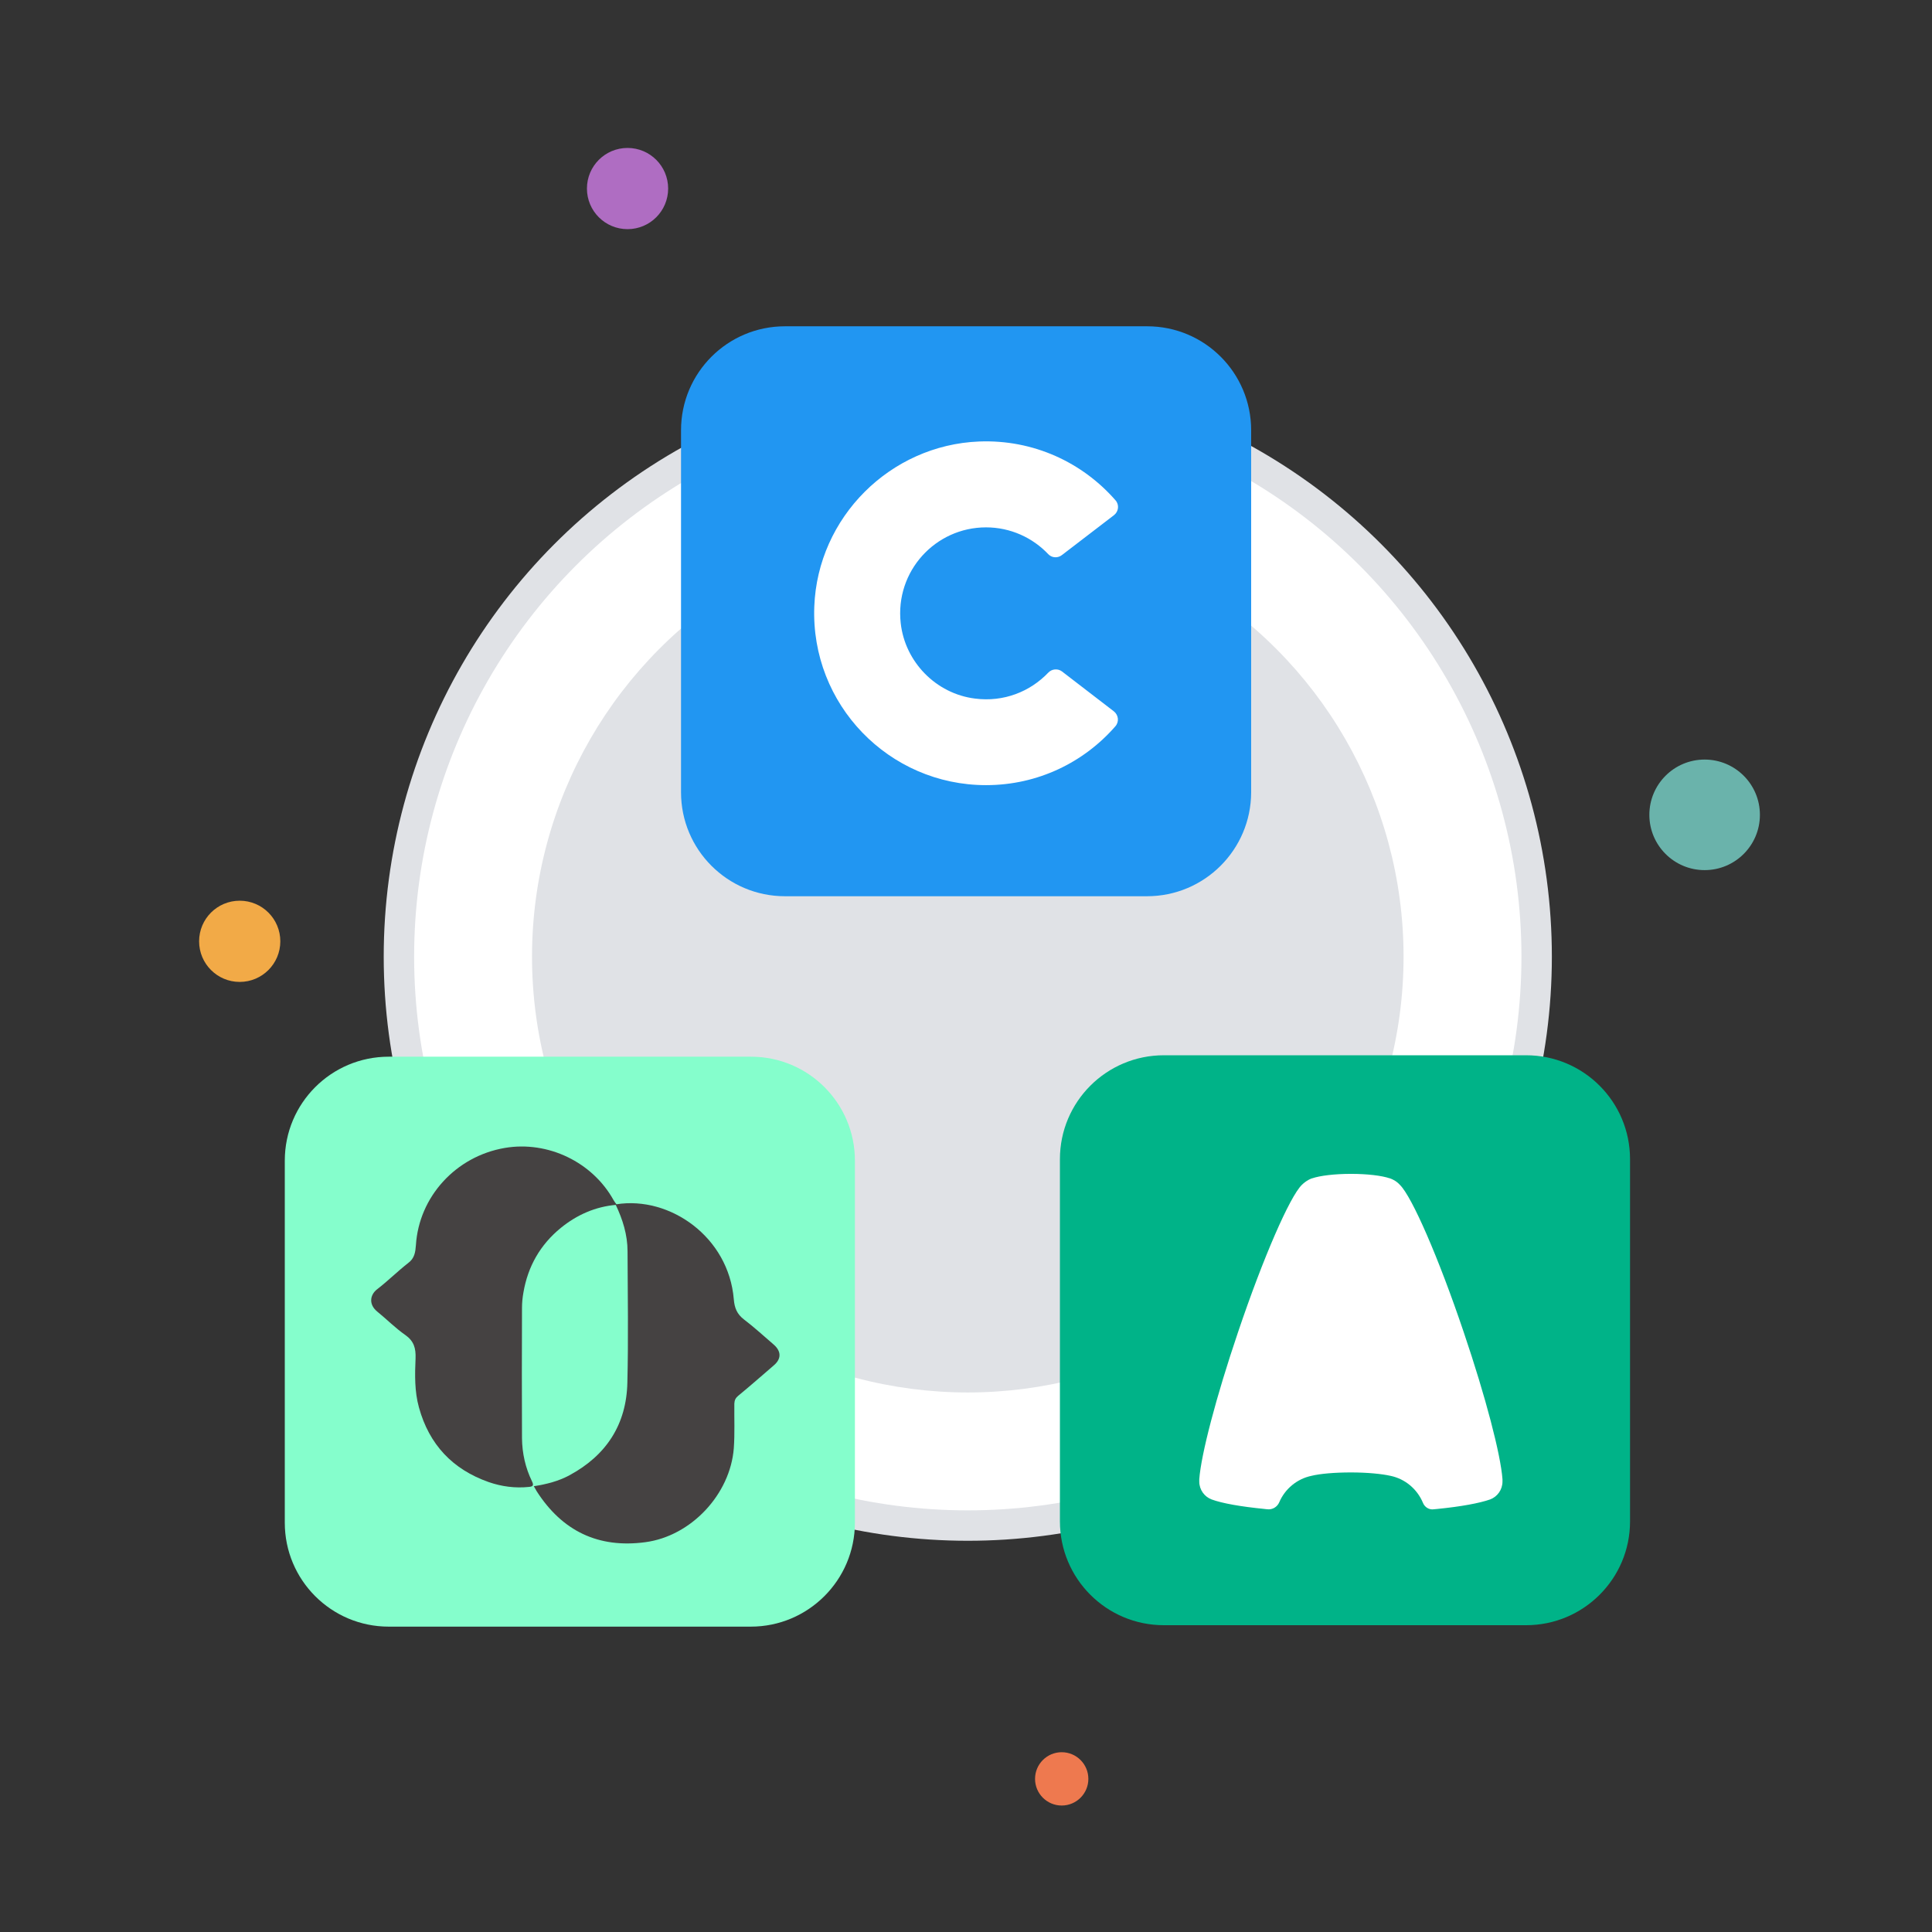
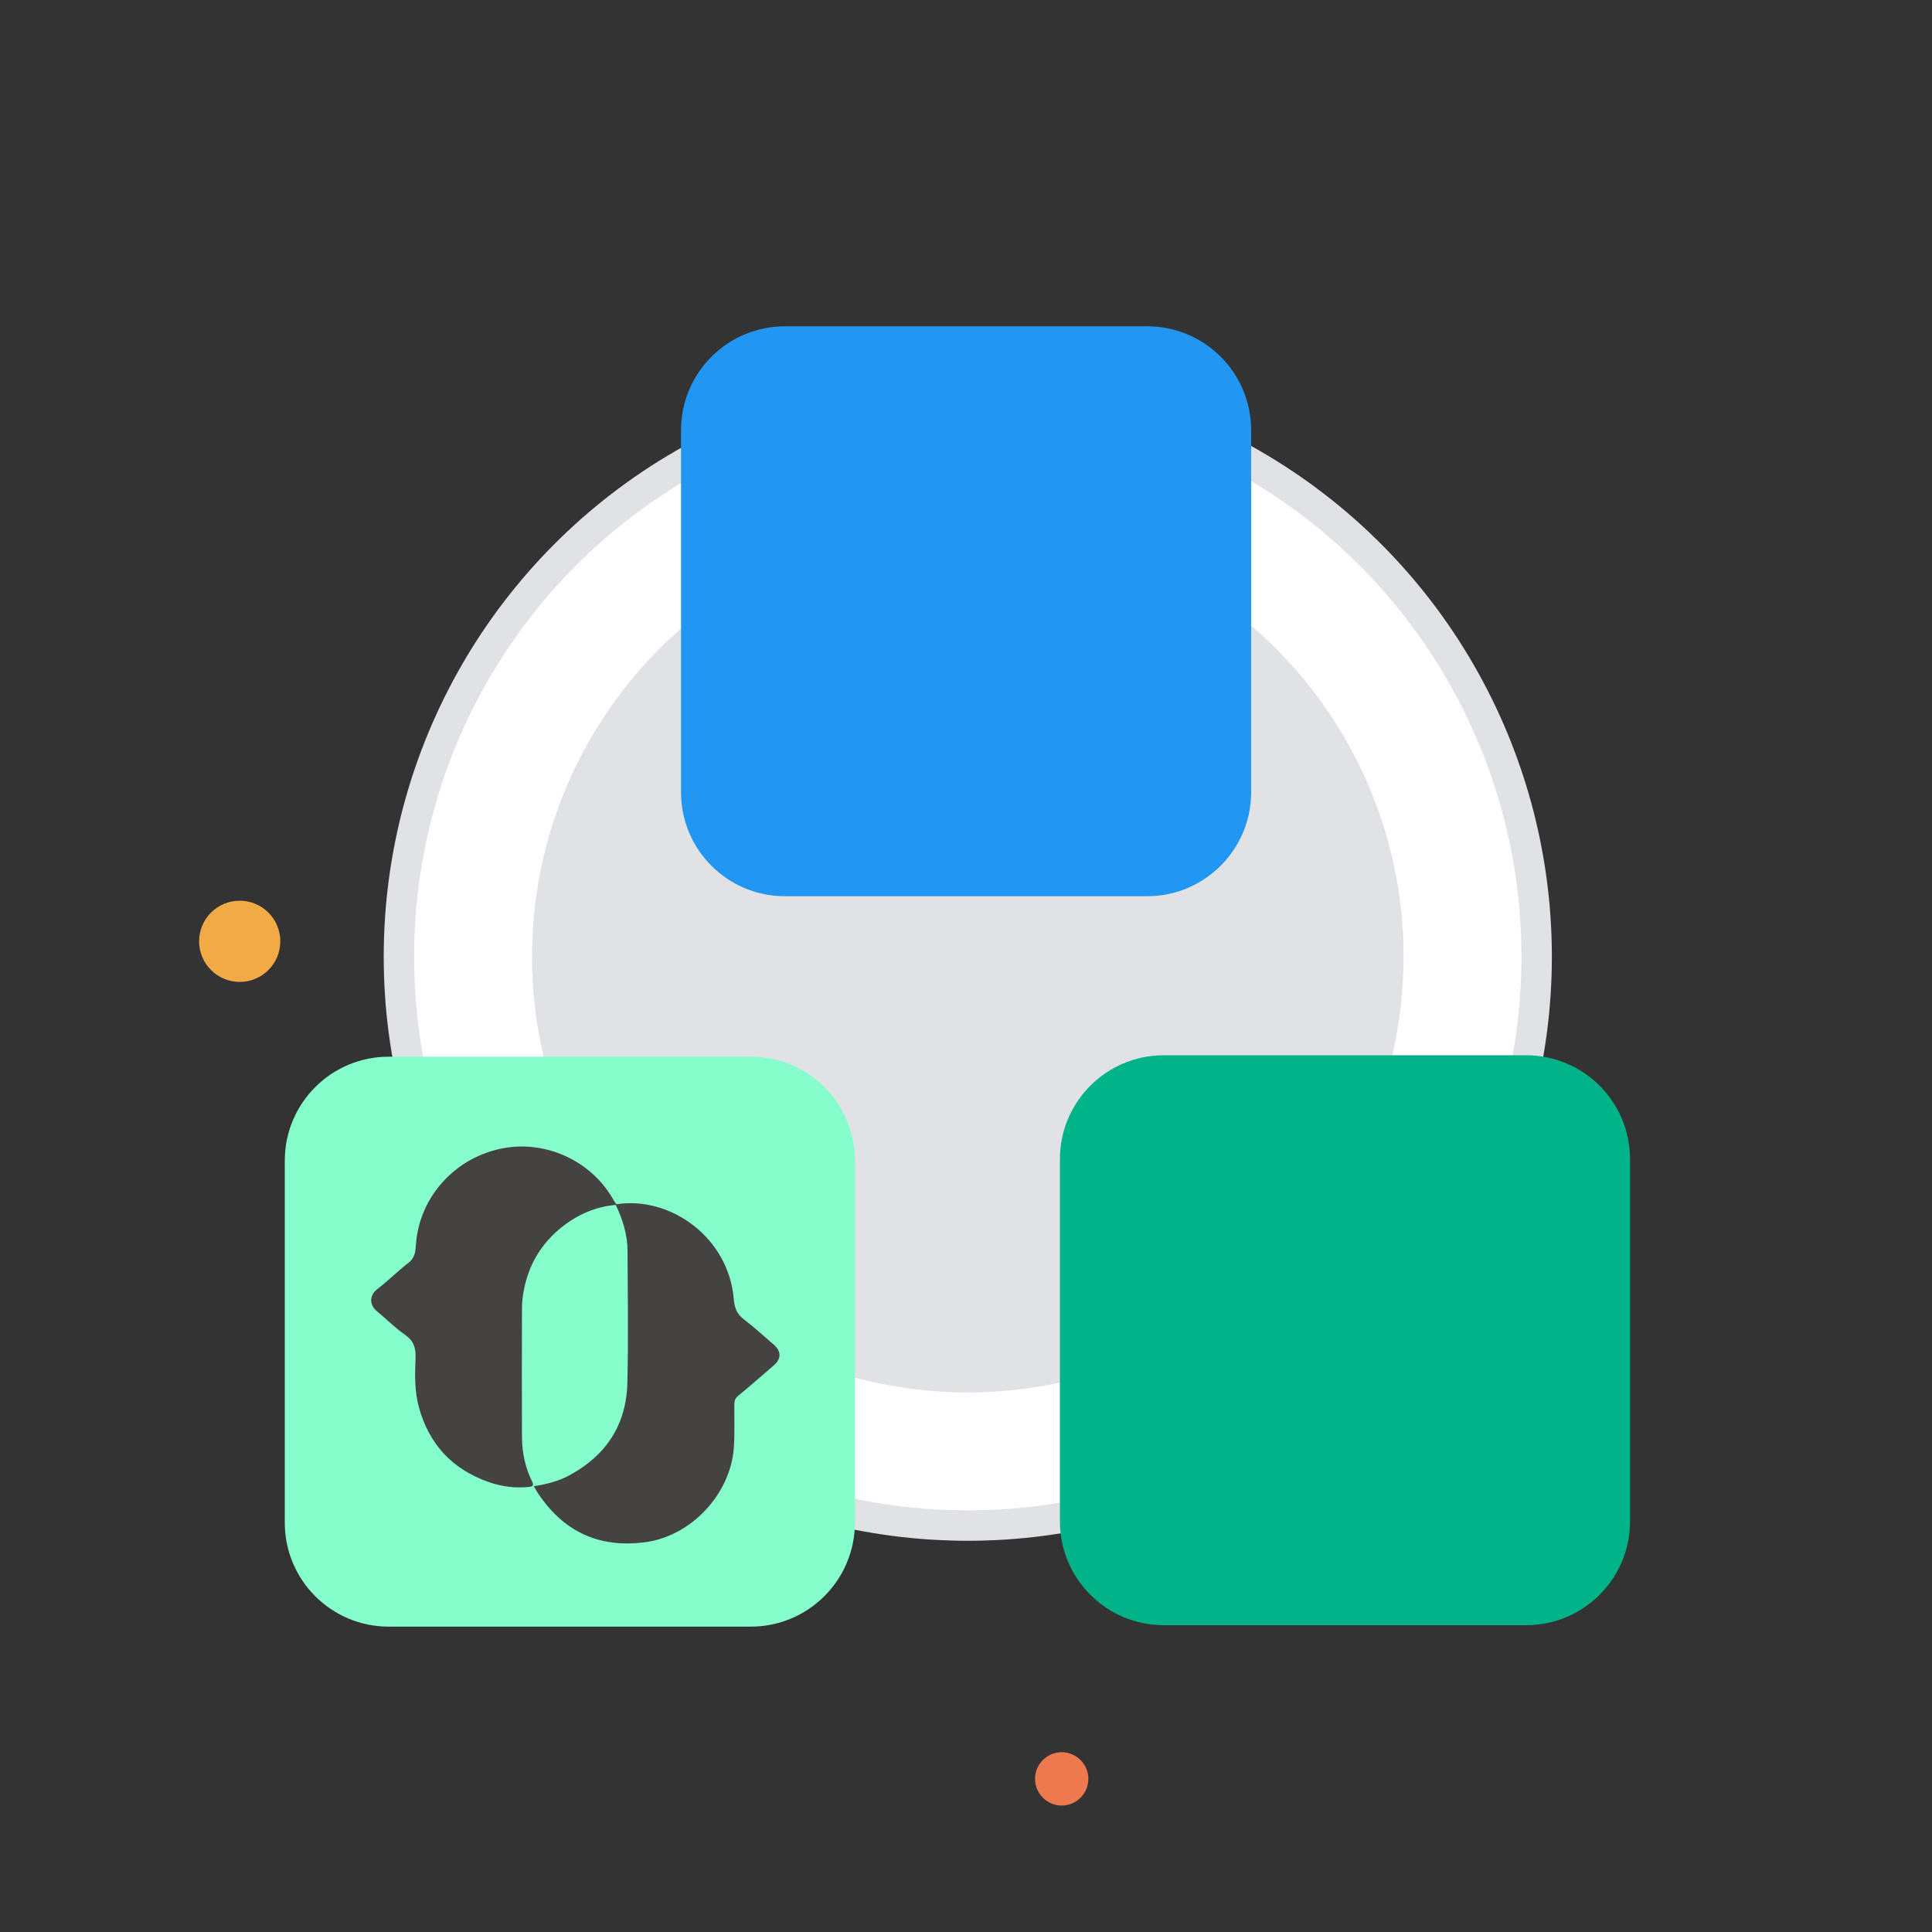
<svg xmlns="http://www.w3.org/2000/svg" version="1.1" id="Layer_1" x="0px" y="0px" viewBox="0 0 1080 1080" style="enable-background:new 0 0 1080 1080;" xml:space="preserve">
  <rect x="0" y="0" width="1080" height="1080" fill="#333333" stroke="none" />
  <style type="text/css">
	.st0{fill:#E0E2E6;}
	.st1{fill:#FFFFFF;}
	.st2{fill:#F2AA47;}
	.st3{fill:#EE794F;}
	.st4{fill:#AF6DC2;}
	.st5{fill:#6AB3AB;}
	.st6{fill:#00B388;}
	.st7{fill:#2196F2;}
	.st8{fill-rule:evenodd;clip-rule:evenodd;fill:#FFFFFF;}
	.st9{fill:#85FECC;}
	.st10{fill:#454242;}
</style>
  <circle class="st0" cx="541" cy="534.8" r="326.5" />
  <circle class="st1" cx="541" cy="534.8" r="309.5" />
  <circle class="st0" cx="541" cy="534.8" r="243.6" />
  <circle class="st2" cx="134" cy="526.2" r="22.7" />
  <circle class="st3" cx="593.5" cy="994.4" r="14.9" />
-   <ellipse class="st4" cx="350.8" cy="105.4" rx="22.7" ry="22.7" />
-   <circle class="st5" cx="952.9" cy="455.5" r="30.9" />
  <path class="st6" d="M853.1,908.5H650.6c-32.1,0-58.1-26-58.1-58.1V648c0-32.1,26-58.1,58.1-58.1h202.5c32.1,0,58.1,26,58.1,58.1  v202.5C911.2,882.5,885.2,908.5,853.1,908.5z" />
  <path class="st7" d="M641.2,501H438.8c-32.1,0-58.1-26-58.1-58.1V240.5c0-32.1,26-58.1,58.1-58.1h202.5c32.1,0,58.1,26,58.1,58.1  V443C699.3,475,673.3,501,641.2,501z" />
  <g>
    <g>
-       <path class="st8" d="M586,376c-10.1,10.6-24.9,16.6-41,14.5c-21.7-2.7-39.1-20.4-41.5-42.2c-3.2-29,19.4-53.5,47.7-53.5    c13.7,0,26.1,5.8,34.8,15c2,2.1,5.3,2.3,7.6,0.5l29.1-22.3c2.6-2,3.1-5.8,0.9-8.3c-18.4-21.1-45.8-34.1-76.3-32.9    c-49.7,2-90.2,42.4-92.1,92.2c-2.1,54.8,41.7,99.9,96,99.9c28.9,0,54.7-12.7,72.3-32.9c2.2-2.5,1.8-6.3-0.9-8.4l-29-22.3    C591.3,373.6,588,373.9,586,376z" />
-     </g>
+       </g>
  </g>
-   <path id="Path_00000063634576400363103630000008445691987811684752_" class="st1" d="M795.4,840c-3.2-7.6-9.9-13.3-18.1-15  c-4.9-1.1-13-1.9-22.1-1.9s-17.2,0.7-22.1,1.9c-8.1,1.7-14.8,7.3-18,14.8l0,0l0,0c-1.1,2.6-3.8,4.2-6.6,3.9  c-0.7-0.1-1.3-0.1-1.8-0.2c-13.1-1.3-23.4-3.1-29.4-5.3c0,0,0,0,0,0c-4-1.5-6.9-5.4-6.9-10c0-0.1,0-0.2,0-0.3c0-0.2,0-0.4,0-0.6  c0,0,0-0.1,0-0.1c0-0.1,0-0.2,0-0.3c1-13.7,9.3-45.7,21.7-82.3c14.1-41.8,28.9-75.6,35.6-82.2c1.1-1.1,2.3-2,3.7-2.8  c0.5-0.3,1.2-0.6,2-0.9c0,0,0,0,0.1,0c4.4-1.5,12.5-2.5,21.7-2.5c9.3,0,17.3,1,21.7,2.5c0,0,0,0,0.1,0c0.8,0.3,1.5,0.6,2,0.9  c1.4,0.7,2.6,1.7,3.6,2.8l0,0c6.7,6.6,21.5,40.4,35.6,82.2c12.4,36.6,20.7,68.6,21.7,82.3c0,0.1,0,0.2,0,0.3c0,0,0,0.1,0,0.1  c0,0.2,0,0.4,0,0.6c0,0.1,0,0.2,0,0.3c0,4.6-2.9,8.5-6.9,10c0,0,0,0,0,0c-6,2.1-16.3,4-29.4,5.3c-0.6,0.1-1.2,0.1-2.1,0.2l0,0  C799,844.1,796.4,842.6,795.4,840L795.4,840z" />
  <g>
    <path class="st9" d="M419.7,909.3H217.3c-32.1,0-58.1-26-58.1-58.1V648.8c0-32.1,26-58.1,58.1-58.1h202.5c32.1,0,58.1,26,58.1,58.1   v202.5C477.8,883.3,451.8,909.3,419.7,909.3z" />
  </g>
  <g>
    <path class="st10" d="M344.6,673.2c29.8-4.7,62.7,18.2,65.6,53.1c0.4,4.9,1.8,8.3,5.7,11.3c5.8,4.4,11.2,9.4,16.8,14.2   c4.1,3.7,4.1,7.9-0.2,11.5c-6.6,5.7-13.2,11.5-19.9,17c-1.4,1.2-2,2.4-2.1,4.3c-0.1,8.3,0.3,16.7-0.3,25   c-2,25.7-23.8,49.1-49.5,52.5c-26.2,3.5-46.4-6.2-60.7-28.5c-0.5-0.8-0.9-1.7-1.6-2.8c7.1-1.1,13.8-2.8,19.9-6.1   c20.6-11.1,31.9-28.4,32.4-51.8c0.6-24.5,0.2-49,0.1-73.4c0-9.2-2.7-17.8-6.6-26l0.1-0.1L344.6,673.2z" />
    <path class="st10" d="M344.6,673.2l0.1,0.2l-0.1,0.1c-11.8,1-22.1,5.6-31.1,12.9c-11.5,9.4-18.4,21.5-20.9,36.1   c-0.5,2.8-0.8,5.7-0.8,8.6c-0.1,24.3-0.1,48.5,0,72.9c0.1,8.4,1.9,16.5,5.6,24.1c1.2,2.4,0.3,2.9-1.7,3.1   c-7.7,0.8-15.3-0.2-22.5-2.7c-20.2-7.1-33.3-21-39-41.7c-2.5-9-2.3-18.3-1.9-27.5c0.2-5.6-0.9-9.6-5.7-13   c-5.6-3.9-10.4-8.8-15.7-13.1c-4.8-3.9-4.2-9.2-0.2-12.4c6-4.6,11.5-10.1,17.4-14.7c3.7-2.7,4.1-6.2,4.4-10.1   c1.7-26.9,22.2-49.6,49.7-54.3c24.1-4.1,49,7.9,60.8,29.2C343.5,671.8,344.1,672.5,344.6,673.2z" />
  </g>
</svg>